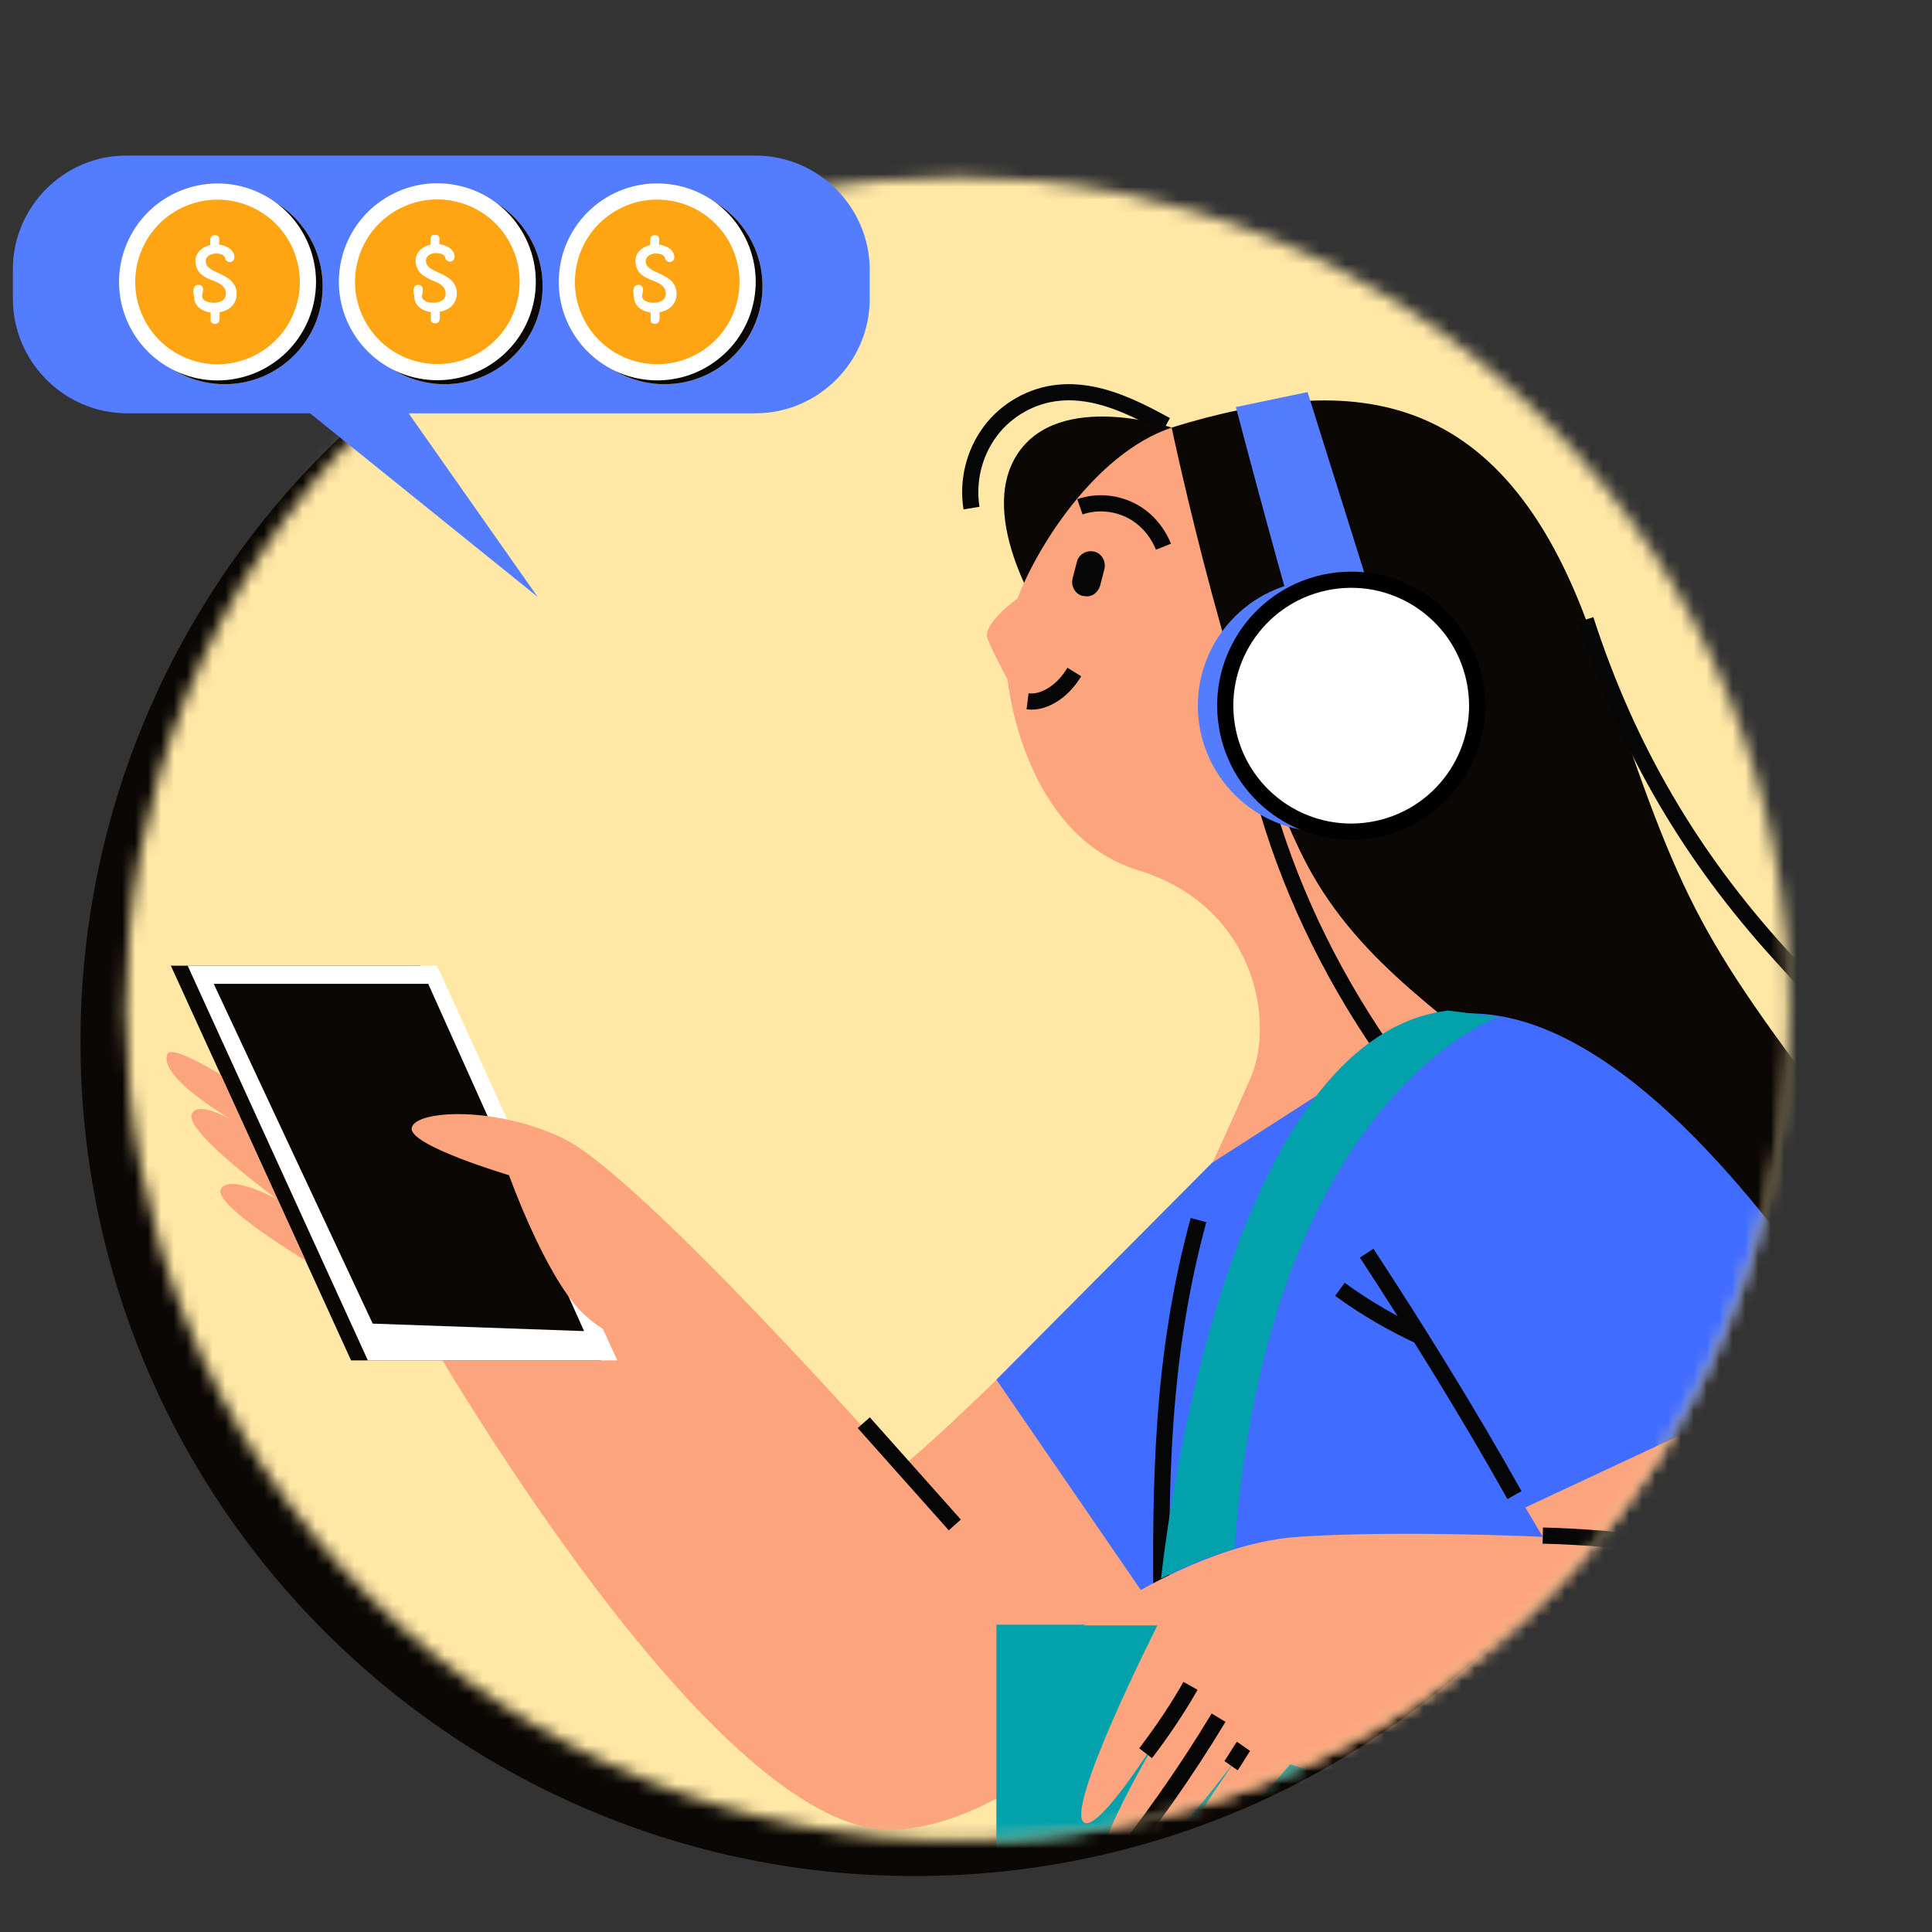
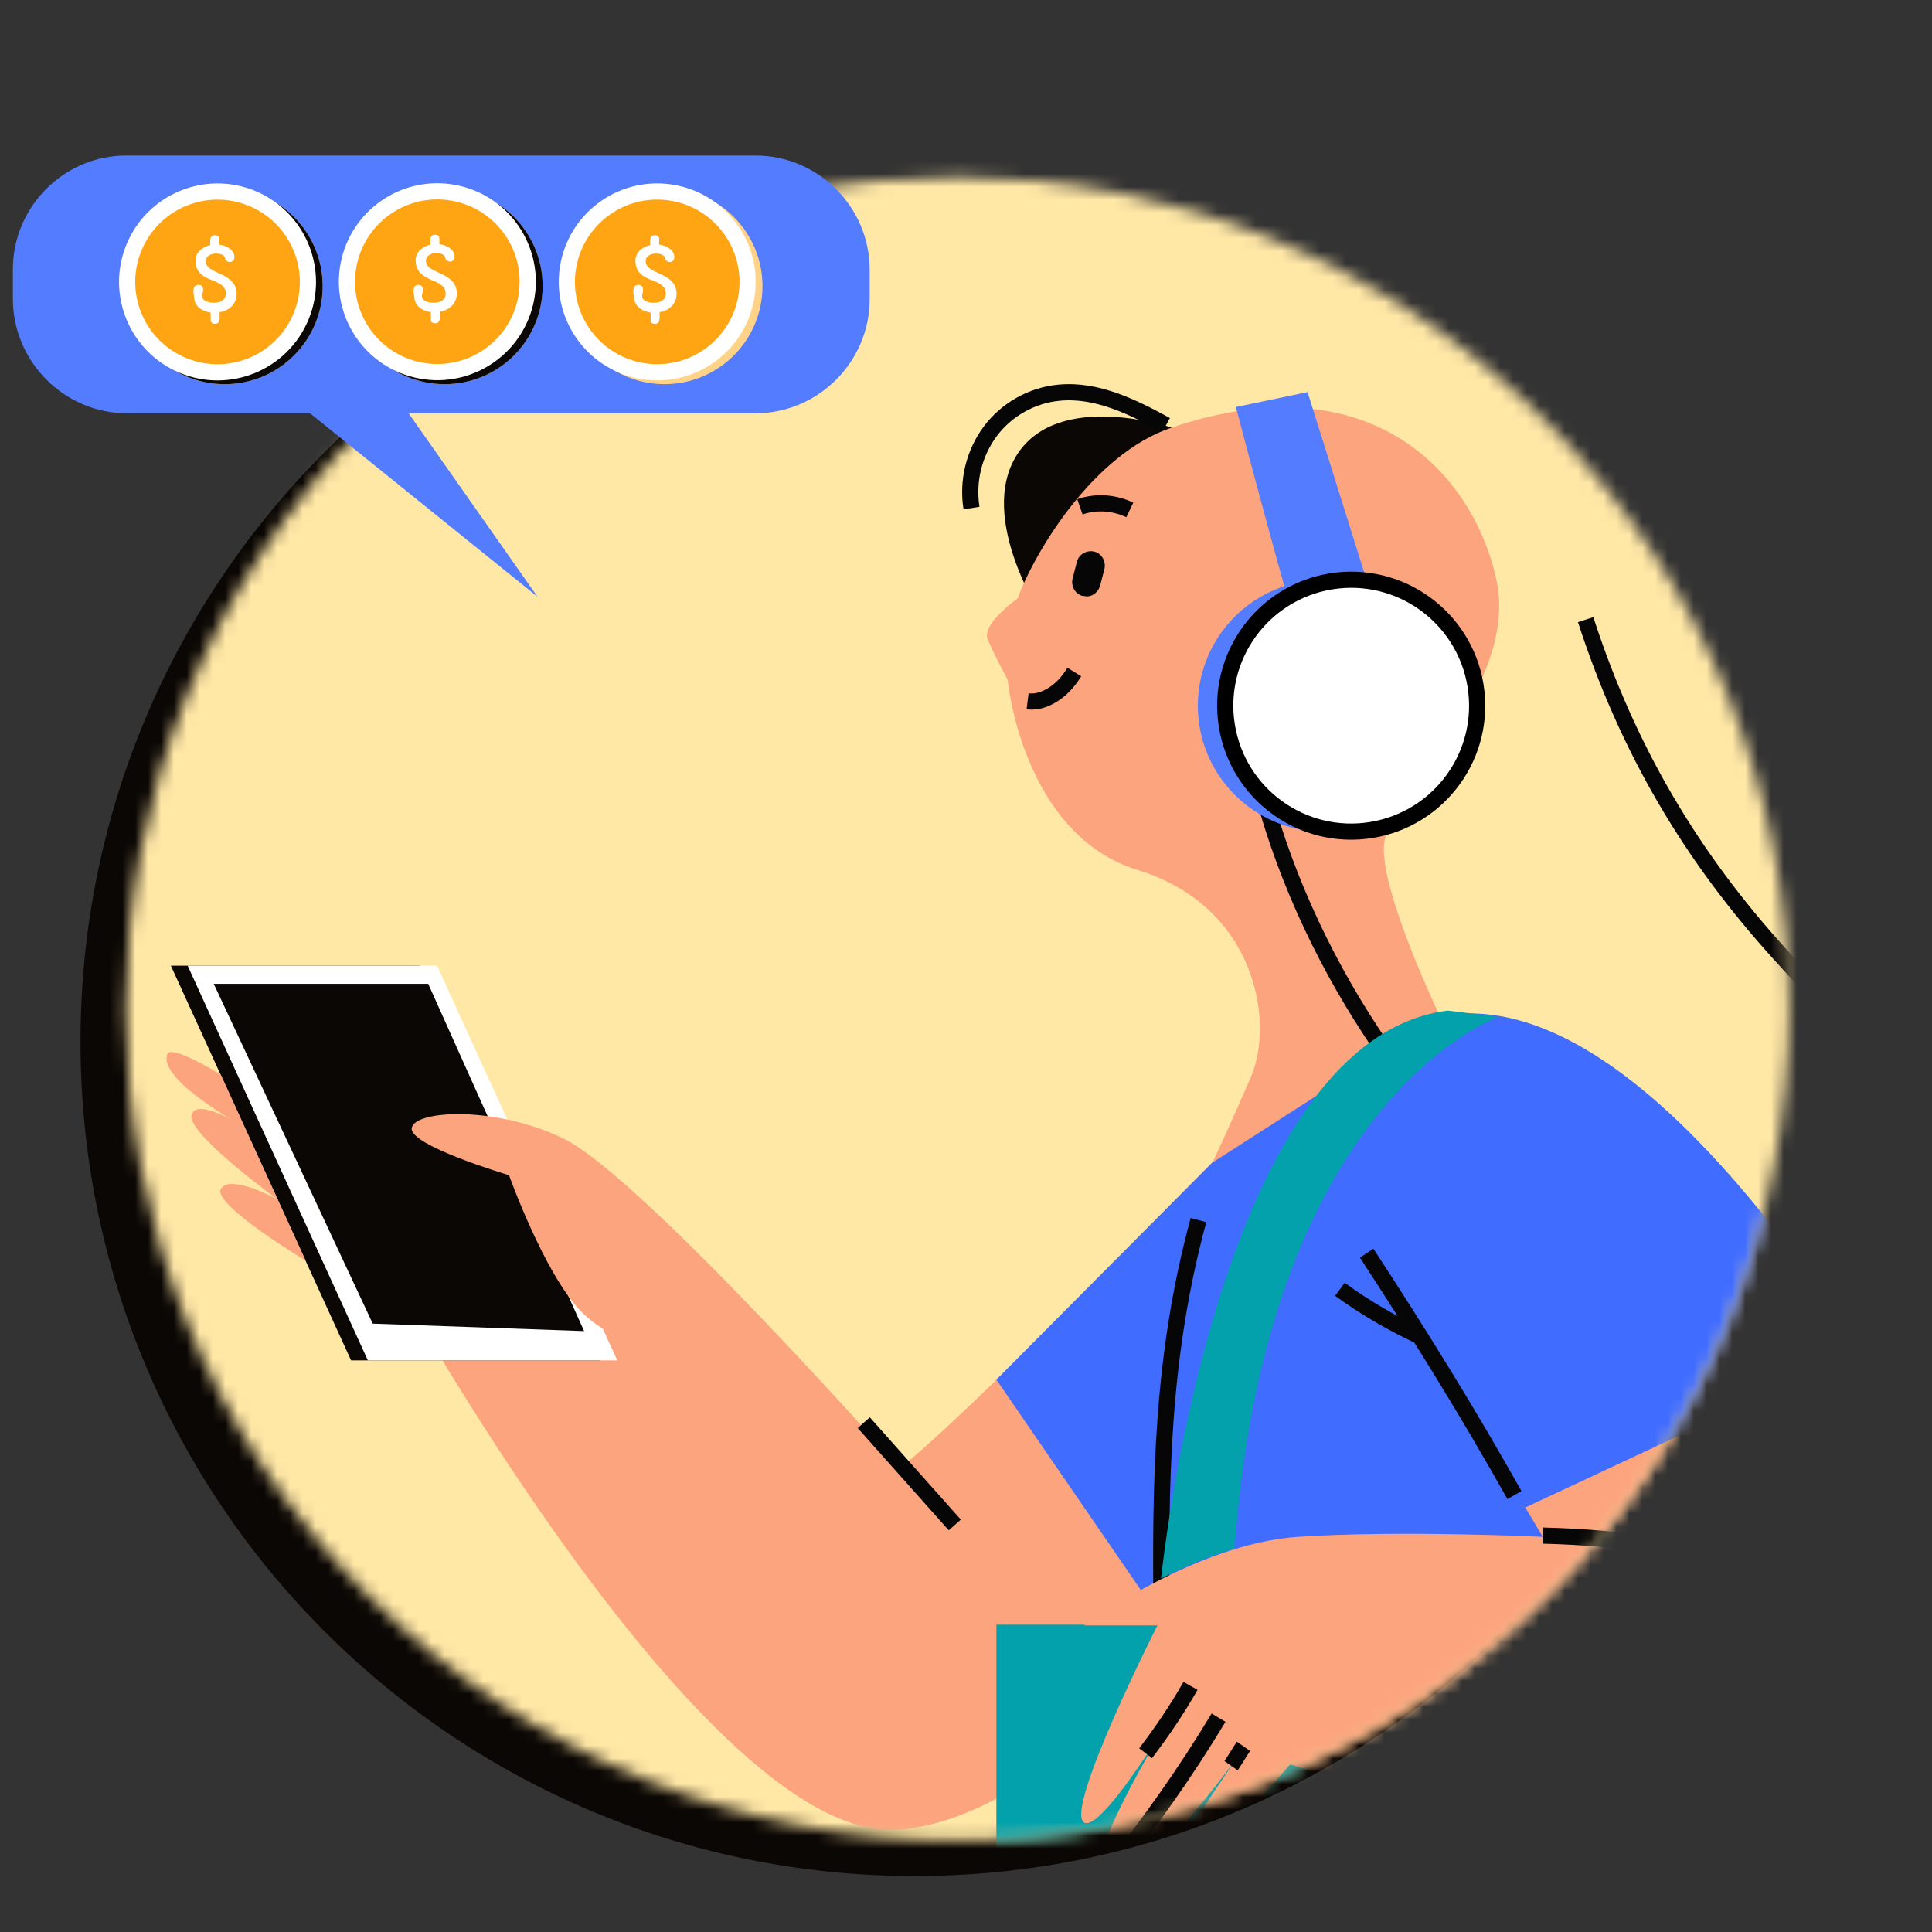
<svg xmlns="http://www.w3.org/2000/svg" width="150" height="150" viewBox="0 0 150 150" fill="none">
  <rect x="0" y="0" width="150" height="150" fill="#333333" stroke="none" />
  <g id="Frame" clip-path="url(#clip0_3028_43221)">
    <g id="Group">
      <g id="Group_2">
        <path id="Vector" d="M71.021 145.655C106.793 145.655 135.792 116.656 135.792 80.884C135.792 45.112 106.793 16.113 71.021 16.113C35.249 16.113 6.25 45.112 6.25 80.884C6.25 116.656 35.249 145.655 71.021 145.655Z" fill="#0B0704" />
        <g id="Group_3">
          <g id="Clip path group">
            <mask id="mask0_3028_43221" style="mask-type:luminance" maskUnits="userSpaceOnUse" x="9" y="13" width="130" height="130">
              <g id="SVGID_2_">
                <path id="Vector_2" d="M119.988 123.987C145.207 98.768 145.207 57.88 119.988 32.662C94.769 7.443 53.881 7.443 28.663 32.662C3.444 57.88 3.444 98.768 28.663 123.987C53.881 149.206 94.769 149.206 119.988 123.987Z" fill="white" />
              </g>
            </mask>
            <g mask="url(#mask0_3028_43221)">
              <path id="Vector_3" d="M142.04 9.965H4.898V147.107H142.04V9.965Z" fill="#FFE7A6" />
            </g>
          </g>
          <g id="Clip path group_2">
            <mask id="mask1_3028_43221" style="mask-type:luminance" maskUnits="userSpaceOnUse" x="9" y="13" width="130" height="130">
              <g id="SVGID_2__2">
                <path id="Vector_4" d="M119.988 123.987C145.207 98.768 145.207 57.88 119.988 32.662C94.769 7.443 53.881 7.443 28.663 32.662C3.444 57.88 3.444 98.768 28.663 123.987C53.881 149.206 94.769 149.206 119.988 123.987Z" fill="white" />
              </g>
            </mask>
            <g mask="url(#mask1_3028_43221)">
              <g id="Group_4">
                <g id="Group_5">
                  <g id="Group_6">
                    <path id="Vector_5" d="M90.978 33.2C90.978 33.2 82.216 30.247 78.973 35.282C75.73 40.316 81.2 48.352 81.2 48.352L90.978 33.2Z" fill="#0B0704" />
                    <path id="Vector_6" d="M90.532 33.009C87.966 31.605 85.158 30.201 82.205 30.492C80.124 30.685 78.139 31.799 76.88 33.493C75.622 35.187 75.089 37.366 75.428 39.447" stroke="#060606" stroke-width="1.255" stroke-miterlimit="10" stroke-linejoin="round" />
                  </g>
                  <g id="Group_7">
                    <path id="Vector_7" d="M90.962 33.201C84.911 35.234 80.36 42.786 79.005 46.465C79.005 46.465 76.197 48.45 76.681 49.611C77.117 50.725 78.23 52.758 78.23 52.758C78.23 52.758 79.344 64.812 88.396 67.571C97.448 70.379 98.998 79.286 97.11 83.643C95.222 87.999 94.108 90.323 94.108 90.323L111.826 78.947C111.826 78.947 107.033 69.023 107.469 65.441C107.905 61.859 117.974 53.29 116.183 45.013C114.392 36.783 106.452 27.973 90.962 33.201Z" fill="#FCA47E" />
                    <g id="Group_8">
                      <path id="Vector_8" d="M79.781 54.451C80.556 54.548 81.282 54.257 81.911 53.822C82.54 53.386 83.025 52.805 83.412 52.176" stroke="#060606" stroke-width="1.255" stroke-miterlimit="10" stroke-linejoin="round" />
-                       <path id="Vector_9" d="M83.844 39.349C85.102 38.913 86.506 39.01 87.716 39.591C88.927 40.172 89.846 41.237 90.331 42.447" stroke="#060606" stroke-width="1.255" stroke-miterlimit="10" stroke-linejoin="round" />
+                       <path id="Vector_9" d="M83.844 39.349C85.102 38.913 86.506 39.01 87.716 39.591" stroke="#060606" stroke-width="1.255" stroke-miterlimit="10" stroke-linejoin="round" />
                      <g id="Group_9">
                        <path id="Vector_10" d="M84.147 46.267C84.099 46.267 84.099 46.267 84.05 46.267C83.469 46.122 83.13 45.493 83.276 44.912L83.615 43.605C83.76 43.024 84.389 42.685 84.97 42.83C85.551 42.976 85.89 43.605 85.745 44.186L85.406 45.493C85.212 46.074 84.68 46.413 84.147 46.267Z" fill="#060606" />
                      </g>
                    </g>
                  </g>
                  <g id="Group_10">
-                     <path id="Vector_11" d="M90.969 33.2C90.969 33.2 95.81 56.291 101.425 67.038C105.733 75.219 112.946 79.091 118.852 84.755C129.793 95.212 135.021 107.943 135.021 107.943C135.021 107.943 154.384 102.328 143.395 87.853C131.39 72.072 130.519 70.039 123.79 49.949C117.013 29.811 105.056 28.843 90.969 33.2Z" fill="#0B0704" />
                    <path id="Vector_12" d="M123.109 48.109C126.401 58.275 131.387 66.602 138.213 74.105C141.263 77.493 144.506 80.737 146.684 84.755C148.863 88.773 149.831 93.71 147.991 97.874" stroke="#060606" stroke-width="1.255" stroke-miterlimit="10" stroke-linejoin="round" />
                    <path id="Vector_13" d="M96.68 54.984C98.761 69.265 106.507 82.771 116.963 92.646C120.69 96.132 125.289 99.375 130.372 99.133" stroke="#060606" stroke-width="1.255" stroke-miterlimit="10" stroke-linejoin="round" />
                  </g>
                  <g id="Group_11">
                    <path id="Vector_14" d="M112.557 54.794C112.557 49.421 108.2 45.016 102.779 45.016C97.405 45.016 93 49.372 93 54.794C93 60.168 97.357 64.573 102.779 64.573C108.152 64.524 112.557 60.168 112.557 54.794Z" fill="#547CFF" />
                    <path id="Vector_15" d="M101.665 52.129C100.165 47.627 95.953 31.603 95.953 31.603L101.52 30.441L106.748 47.094L101.665 52.129Z" fill="#547CFF" />
                    <path id="Vector_16" d="M106.483 64.439C111.813 63.569 115.427 58.542 114.557 53.213C113.686 47.883 108.66 44.268 103.33 45.139C98 46.009 94.385 51.035 95.256 56.365C96.127 61.695 101.153 65.31 106.483 64.439Z" fill="white" stroke="black" stroke-width="1.255" stroke-miterlimit="10" />
                  </g>
                </g>
                <g id="Group_12">
                  <g id="Group_13">
                    <path id="Vector_17" d="M43.722 88.383C49.773 91.287 69.863 113.991 69.863 113.991C75.478 109.586 94.116 90.271 94.116 90.271L101.91 115.395C101.91 115.395 84.095 141.39 69.476 142.068C54.808 142.697 31.281 100.388 31.281 100.388L43.722 88.383Z" fill="#FCA47E" />
                    <path id="Vector_18" d="M67.062 110.457C69.434 113.12 71.758 115.734 74.13 118.396" stroke="#060606" stroke-width="1.255" stroke-miterlimit="10" stroke-linejoin="round" />
                  </g>
                  <path id="Vector_19" d="M77.359 107.116L92.947 129.819L108.68 111.569L94.109 90.269L77.359 107.116Z" fill="#406CFF" />
                  <g id="Group_14">
                    <path id="Vector_20" d="M46.619 105.619H27.256L13.266 74.977H32.629L46.619 105.619Z" fill="#0B0704" />
                    <path id="Vector_21" d="M47.924 105.619H28.56L14.57 74.977H33.934L47.924 105.619Z" fill="white" />
                    <path id="Vector_22" d="M16.594 76.383H33.246L45.349 103.346L28.938 102.766L16.594 76.383Z" fill="#0B0704" />
                  </g>
                  <path id="Vector_23" d="M43.732 88.386C38.407 85.821 32.211 86.208 31.969 87.564C31.678 88.919 39.521 91.243 39.521 91.243C39.521 91.243 42.231 98.843 45.088 101.796C47.944 104.749 53.656 105.717 53.656 105.717L43.732 88.386Z" fill="#FCA47E" />
                  <path id="Vector_24" d="M23.731 97.874C23.731 97.874 16.47 93.517 17.148 92.307C17.874 91.096 21.553 93.13 21.553 93.13C21.553 93.13 14.437 87.95 14.872 86.546C15.308 85.142 18.987 87.514 18.987 87.514C18.987 87.514 12.258 83.883 12.985 81.85C13.275 81.027 17.148 83.448 17.148 83.448L23.731 97.874Z" fill="#FCA47E" />
                </g>
                <g id="Group_15">
                  <path id="Vector_25" d="M94.116 90.275C91.26 96.955 90.341 136.795 90.97 151.947H134.925C134.925 151.947 137.975 94.196 111.834 78.898L94.116 90.275Z" fill="#406CFF" />
                  <path id="Vector_26" d="M93.05 94.727C90.194 105.231 90.049 114.961 90.194 125.853" stroke="#060606" stroke-width="1.255" stroke-miterlimit="10" stroke-linejoin="round" />
                </g>
                <g id="Group_16">
                  <path id="Vector_27" d="M77.359 126.141H141.307L148.956 195.607C149.004 195.704 77.359 191.105 77.359 191.105V126.141Z" fill="#03A1AB" />
                  <g id="Group_17">
                    <g id="Group_18">
                      <path id="Vector_28" d="M111.841 78.898C118.327 78.947 133.14 83.885 148.97 120.82C164.8 157.756 100.174 136.989 100.174 136.989C100.174 136.989 93.397 144.928 92.09 144.202C90.783 143.573 96.543 135.827 96.543 135.827C96.543 135.827 88.12 147.494 85.651 146.235C83.183 144.976 93.01 129.873 93.01 129.873C93.01 129.873 85.651 142.556 84.151 141.491C82.65 140.426 89.863 126.194 89.863 126.194H84.151C84.151 126.194 92.816 119.852 100.755 119.32C108.694 118.787 119.78 119.32 119.78 119.32C119.78 119.32 109.565 102.038 106.564 97.923L111.841 78.898Z" fill="#FCA47E" />
                      <path id="Vector_29" d="M119.781 119.223C125.978 119.368 132.174 120.288 138.177 121.885" stroke="#060606" stroke-width="1.255" stroke-miterlimit="10" stroke-linejoin="round" />
                      <g id="Group_19">
                        <path id="Vector_30" d="M85.992 145.607C89.139 141.734 92.043 137.619 94.609 133.359" stroke="#060606" stroke-width="1.255" stroke-miterlimit="10" stroke-linejoin="round" />
                        <path id="Vector_31" d="M88.945 136.119C90.204 134.473 91.414 132.682 92.431 130.891" stroke="#060606" stroke-width="1.255" stroke-miterlimit="10" stroke-linejoin="round" />
                        <path id="Vector_32" d="M95.578 137.087C95.917 136.603 96.207 136.07 96.546 135.586" stroke="#060606" stroke-width="1.255" stroke-miterlimit="10" stroke-linejoin="round" />
                      </g>
                    </g>
                    <g id="Group_20">
                      <path id="Vector_33" d="M111.828 78.9C121.462 77.061 132.838 87.033 144.504 104.847L118.412 117.046L99.242 87.033L111.828 78.9Z" fill="#406CFF" />
                      <g id="Group_21">
                        <path id="Vector_34" d="M106.109 97.297C110.127 103.445 114 109.69 117.582 116.079" stroke="#060606" stroke-width="1.255" stroke-miterlimit="10" stroke-linejoin="round" />
                        <path id="Vector_35" d="M104.031 100.102C106.016 101.554 108.194 102.812 110.421 103.829" stroke="#060606" stroke-width="1.255" stroke-miterlimit="10" stroke-linejoin="round" />
                      </g>
                    </g>
                  </g>
                  <path id="Vector_36" d="M95.853 120.238C98.37 85.141 116.378 78.945 116.378 78.945L112.409 78.461C96.821 80.397 91.351 111.863 90.141 122.561C91.835 121.69 93.82 120.819 95.853 120.238Z" fill="#03A1AB" />
                </g>
              </g>
            </g>
          </g>
        </g>
      </g>
      <g id="Group_22">
        <g id="Group_23">
          <path id="Vector_37" d="M9.858 32.087H58.663C63.526 32.087 67.521 28.092 67.521 23.229V20.936C67.521 16.073 63.526 12.078 58.663 12.078H9.858C4.995 12.044 1 16.038 1 20.901V23.194C1 28.092 4.995 32.087 9.858 32.087Z" fill="#547CFF" />
          <path id="Vector_38" d="M30.406 30.211L41.73 46.329L22 30.419C22.035 30.419 30.406 30.419 30.406 30.211Z" fill="#547CFF" />
        </g>
        <g id="Group_24">
          <g id="Group_25">
            <g id="Group_26">
              <path id="Vector_39" d="M17.443 29.828C21.645 29.828 25.051 26.422 25.051 22.221C25.051 18.019 21.645 14.613 17.443 14.613C13.242 14.613 9.836 18.019 9.836 22.221C9.836 26.422 13.242 29.828 17.443 29.828Z" fill="#FFD387" />
              <path id="Vector_40" d="M17.443 29.828C21.645 29.828 25.051 26.422 25.051 22.221C25.051 18.019 21.645 14.613 17.443 14.613C13.242 14.613 9.836 18.019 9.836 22.221C9.836 26.422 13.242 29.828 17.443 29.828Z" fill="#0B0704" />
              <path id="Vector_41" d="M16.889 29.48C21.09 29.48 24.496 26.074 24.496 21.873C24.496 17.672 21.09 14.266 16.889 14.266C12.687 14.266 9.281 17.672 9.281 21.873C9.281 26.074 12.687 29.48 16.889 29.48Z" fill="#FFA412" />
              <path id="Vector_42" d="M23.365 24.593C24.857 21.016 23.168 16.907 19.591 15.415C16.015 13.922 11.905 15.612 10.413 19.188C8.921 22.765 10.61 26.874 14.187 28.366C17.763 29.859 21.872 28.169 23.365 24.593Z" stroke="white" stroke-width="1.255" stroke-miterlimit="10" stroke-linejoin="round" />
            </g>
            <g id="Group_27">
              <path id="Vector_43" d="M15.42 22.117C15.628 22.117 15.767 22.256 15.767 22.465C15.767 22.569 15.767 22.673 15.732 22.743C15.732 22.812 15.697 22.916 15.697 22.986C15.697 23.368 16.184 23.507 16.601 23.507C17.052 23.507 17.539 23.333 17.539 22.777C17.539 22.187 16.948 21.944 16.497 21.77C15.871 21.527 15.177 21.214 15.177 20.242C15.177 19.582 15.732 19.165 16.323 19.026V18.748C16.323 18.47 16.358 18.262 16.67 18.262C16.879 18.262 17.017 18.331 17.017 18.54C17.017 18.644 17.017 18.852 17.017 18.991C17.539 19.061 18.199 19.373 18.199 19.964C18.199 20.207 18.025 20.346 17.851 20.346C17.677 20.346 17.469 20.207 17.469 19.999C17.33 19.721 17.017 19.686 16.74 19.686C16.427 19.686 15.975 19.86 15.975 20.276C15.975 20.763 16.462 20.971 16.983 21.214C17.608 21.492 18.372 21.874 18.372 22.812C18.372 23.646 17.747 24.132 17.052 24.236V24.653C17.052 24.931 16.983 25.14 16.705 25.14C16.497 25.14 16.358 25.07 16.358 24.862C16.358 24.723 16.358 24.48 16.358 24.271C15.697 24.167 15.072 23.785 15.072 23.055C14.968 22.569 14.968 22.117 15.42 22.117Z" fill="white" />
            </g>
          </g>
          <g id="Group_28">
            <g id="Group_29">
              <path id="Vector_44" d="M34.521 29.828C38.723 29.828 42.129 26.422 42.129 22.221C42.129 18.019 38.723 14.613 34.521 14.613C30.32 14.613 26.914 18.019 26.914 22.221C26.914 26.422 30.32 29.828 34.521 29.828Z" fill="#FFD387" />
              <path id="Vector_45" d="M34.521 29.828C38.723 29.828 42.129 26.422 42.129 22.221C42.129 18.019 38.723 14.613 34.521 14.613C30.32 14.613 26.914 18.019 26.914 22.221C26.914 26.422 30.32 29.828 34.521 29.828Z" fill="#0B0704" />
              <path id="Vector_46" d="M33.967 29.48C38.168 29.48 41.574 26.074 41.574 21.873C41.574 17.672 38.168 14.266 33.967 14.266C29.765 14.266 26.359 17.672 26.359 21.873C26.359 26.074 29.765 29.48 33.967 29.48Z" fill="#FFA412" />
              <path id="Vector_47" d="M40.782 23.494C41.676 19.723 39.345 15.941 35.574 15.047C31.803 14.152 28.022 16.484 27.127 20.255C26.233 24.025 28.564 27.807 32.335 28.701C36.106 29.596 39.888 27.264 40.782 23.494Z" stroke="white" stroke-width="1.255" stroke-miterlimit="10" stroke-linejoin="round" />
            </g>
            <g id="Group_30">
              <path id="Vector_48" d="M32.48 22.117C32.688 22.117 32.827 22.256 32.827 22.464C32.827 22.569 32.827 22.673 32.792 22.742C32.792 22.812 32.758 22.916 32.758 22.985C32.758 23.368 33.244 23.506 33.661 23.506C34.112 23.506 34.599 23.333 34.599 22.777C34.599 22.186 34.008 21.943 33.557 21.77C32.966 21.492 32.272 21.179 32.272 20.207C32.272 19.547 32.827 19.13 33.418 18.991V18.713C33.418 18.435 33.453 18.227 33.765 18.227C33.974 18.227 34.112 18.296 34.112 18.505C34.112 18.609 34.112 18.817 34.112 18.956C34.634 19.026 35.294 19.338 35.294 19.929C35.294 20.172 35.12 20.311 34.946 20.311C34.773 20.311 34.564 20.172 34.564 19.963C34.425 19.686 34.112 19.651 33.835 19.651C33.522 19.651 33.07 19.824 33.07 20.241C33.07 20.728 33.557 20.936 34.078 21.179C34.703 21.457 35.467 21.839 35.467 22.777C35.467 23.611 34.842 24.097 34.147 24.201V24.618C34.147 24.896 34.078 25.104 33.8 25.104C33.592 25.104 33.453 25.035 33.453 24.826C33.453 24.688 33.453 24.444 33.453 24.236C32.792 24.132 32.167 23.75 32.167 23.02C32.063 22.569 32.063 22.117 32.48 22.117Z" fill="white" />
            </g>
          </g>
          <g id="Group_31">
            <g id="Group_32">
              <path id="Vector_49" d="M51.592 29.828C55.793 29.828 59.199 26.422 59.199 22.221C59.199 18.019 55.793 14.613 51.592 14.613C47.39 14.613 43.984 18.019 43.984 22.221C43.984 26.422 47.39 29.828 51.592 29.828Z" fill="#FFD387" />
-               <path id="Vector_50" d="M51.592 29.828C55.793 29.828 59.199 26.422 59.199 22.221C59.199 18.019 55.793 14.613 51.592 14.613C47.39 14.613 43.984 18.019 43.984 22.221C43.984 26.422 47.39 29.828 51.592 29.828Z" fill="#0B0704" />
              <path id="Vector_51" d="M51.037 29.48C55.238 29.48 58.644 26.074 58.644 21.873C58.644 17.672 55.238 14.266 51.037 14.266C46.836 14.266 43.43 17.672 43.43 21.873C43.43 26.074 46.836 29.48 51.037 29.48Z" fill="#FFA412" />
              <path id="Vector_52" d="M57.975 22.863C58.514 19.025 55.84 15.477 52.002 14.938C48.165 14.399 44.617 17.073 44.078 20.911C43.538 24.748 46.213 28.296 50.05 28.835C53.888 29.375 57.436 26.7 57.975 22.863Z" stroke="white" stroke-width="1.255" stroke-miterlimit="10" stroke-linejoin="round" />
            </g>
            <g id="Group_33">
              <path id="Vector_53" d="M49.576 22.117C49.784 22.117 49.923 22.256 49.923 22.465C49.923 22.569 49.923 22.673 49.889 22.743C49.889 22.812 49.854 22.916 49.854 22.986C49.854 23.368 50.34 23.507 50.757 23.507C51.209 23.507 51.695 23.333 51.695 22.777C51.695 22.187 51.104 21.944 50.653 21.77C50.028 21.527 49.333 21.214 49.333 20.242C49.333 19.582 49.889 19.165 50.479 19.026V18.748C50.479 18.47 50.514 18.262 50.826 18.262C51.035 18.262 51.174 18.331 51.174 18.54C51.174 18.644 51.174 18.852 51.174 18.991C51.695 19.061 52.355 19.373 52.355 19.964C52.355 20.207 52.181 20.346 52.008 20.346C51.834 20.346 51.625 20.207 51.625 19.999C51.486 19.721 51.174 19.686 50.896 19.686C50.583 19.686 50.132 19.86 50.132 20.276C50.132 20.763 50.618 20.971 51.139 21.214C51.764 21.492 52.529 21.874 52.529 22.812C52.529 23.646 51.903 24.132 51.209 24.236V24.653C51.209 24.931 51.139 25.14 50.861 25.14C50.653 25.14 50.514 25.07 50.514 24.862C50.514 24.723 50.514 24.48 50.514 24.271C49.854 24.167 49.228 23.785 49.228 23.055C49.124 22.569 49.124 22.117 49.576 22.117Z" fill="white" />
            </g>
          </g>
        </g>
      </g>
    </g>
  </g>
  <defs>
    <clipPath id="clip0_3028_43221">
      <rect width="150" height="150" fill="white" />
    </clipPath>
  </defs>
</svg>